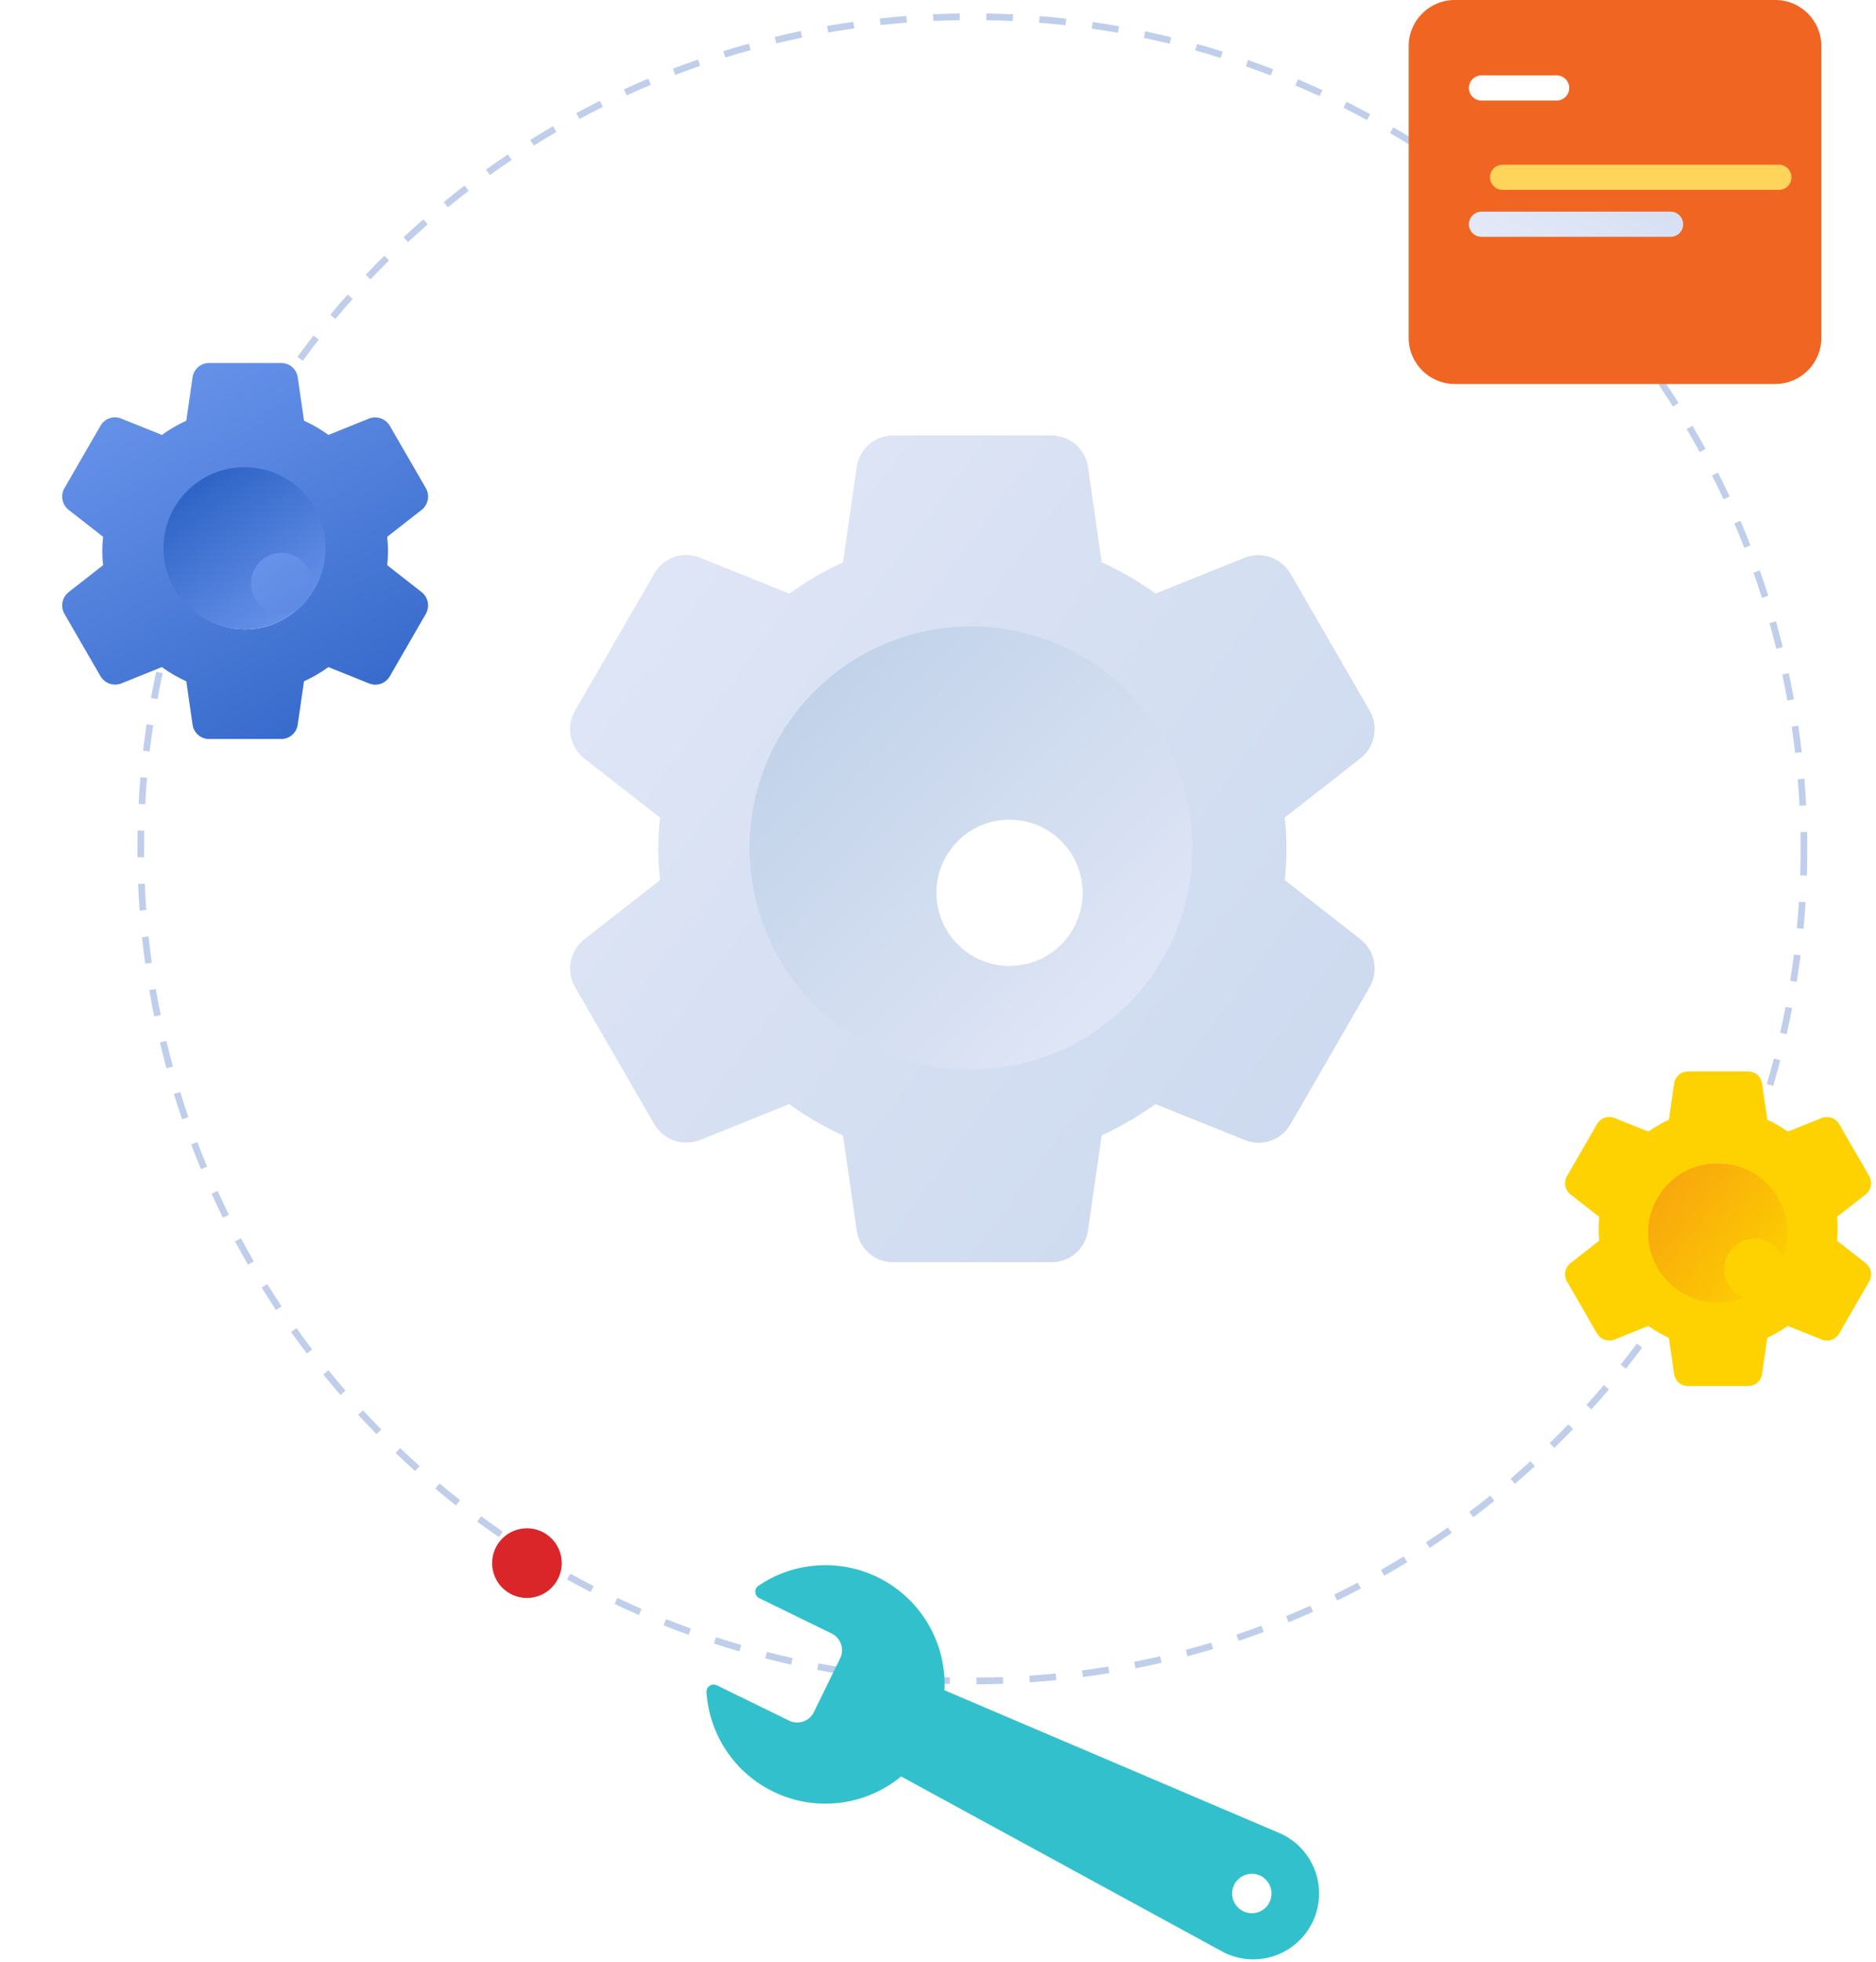
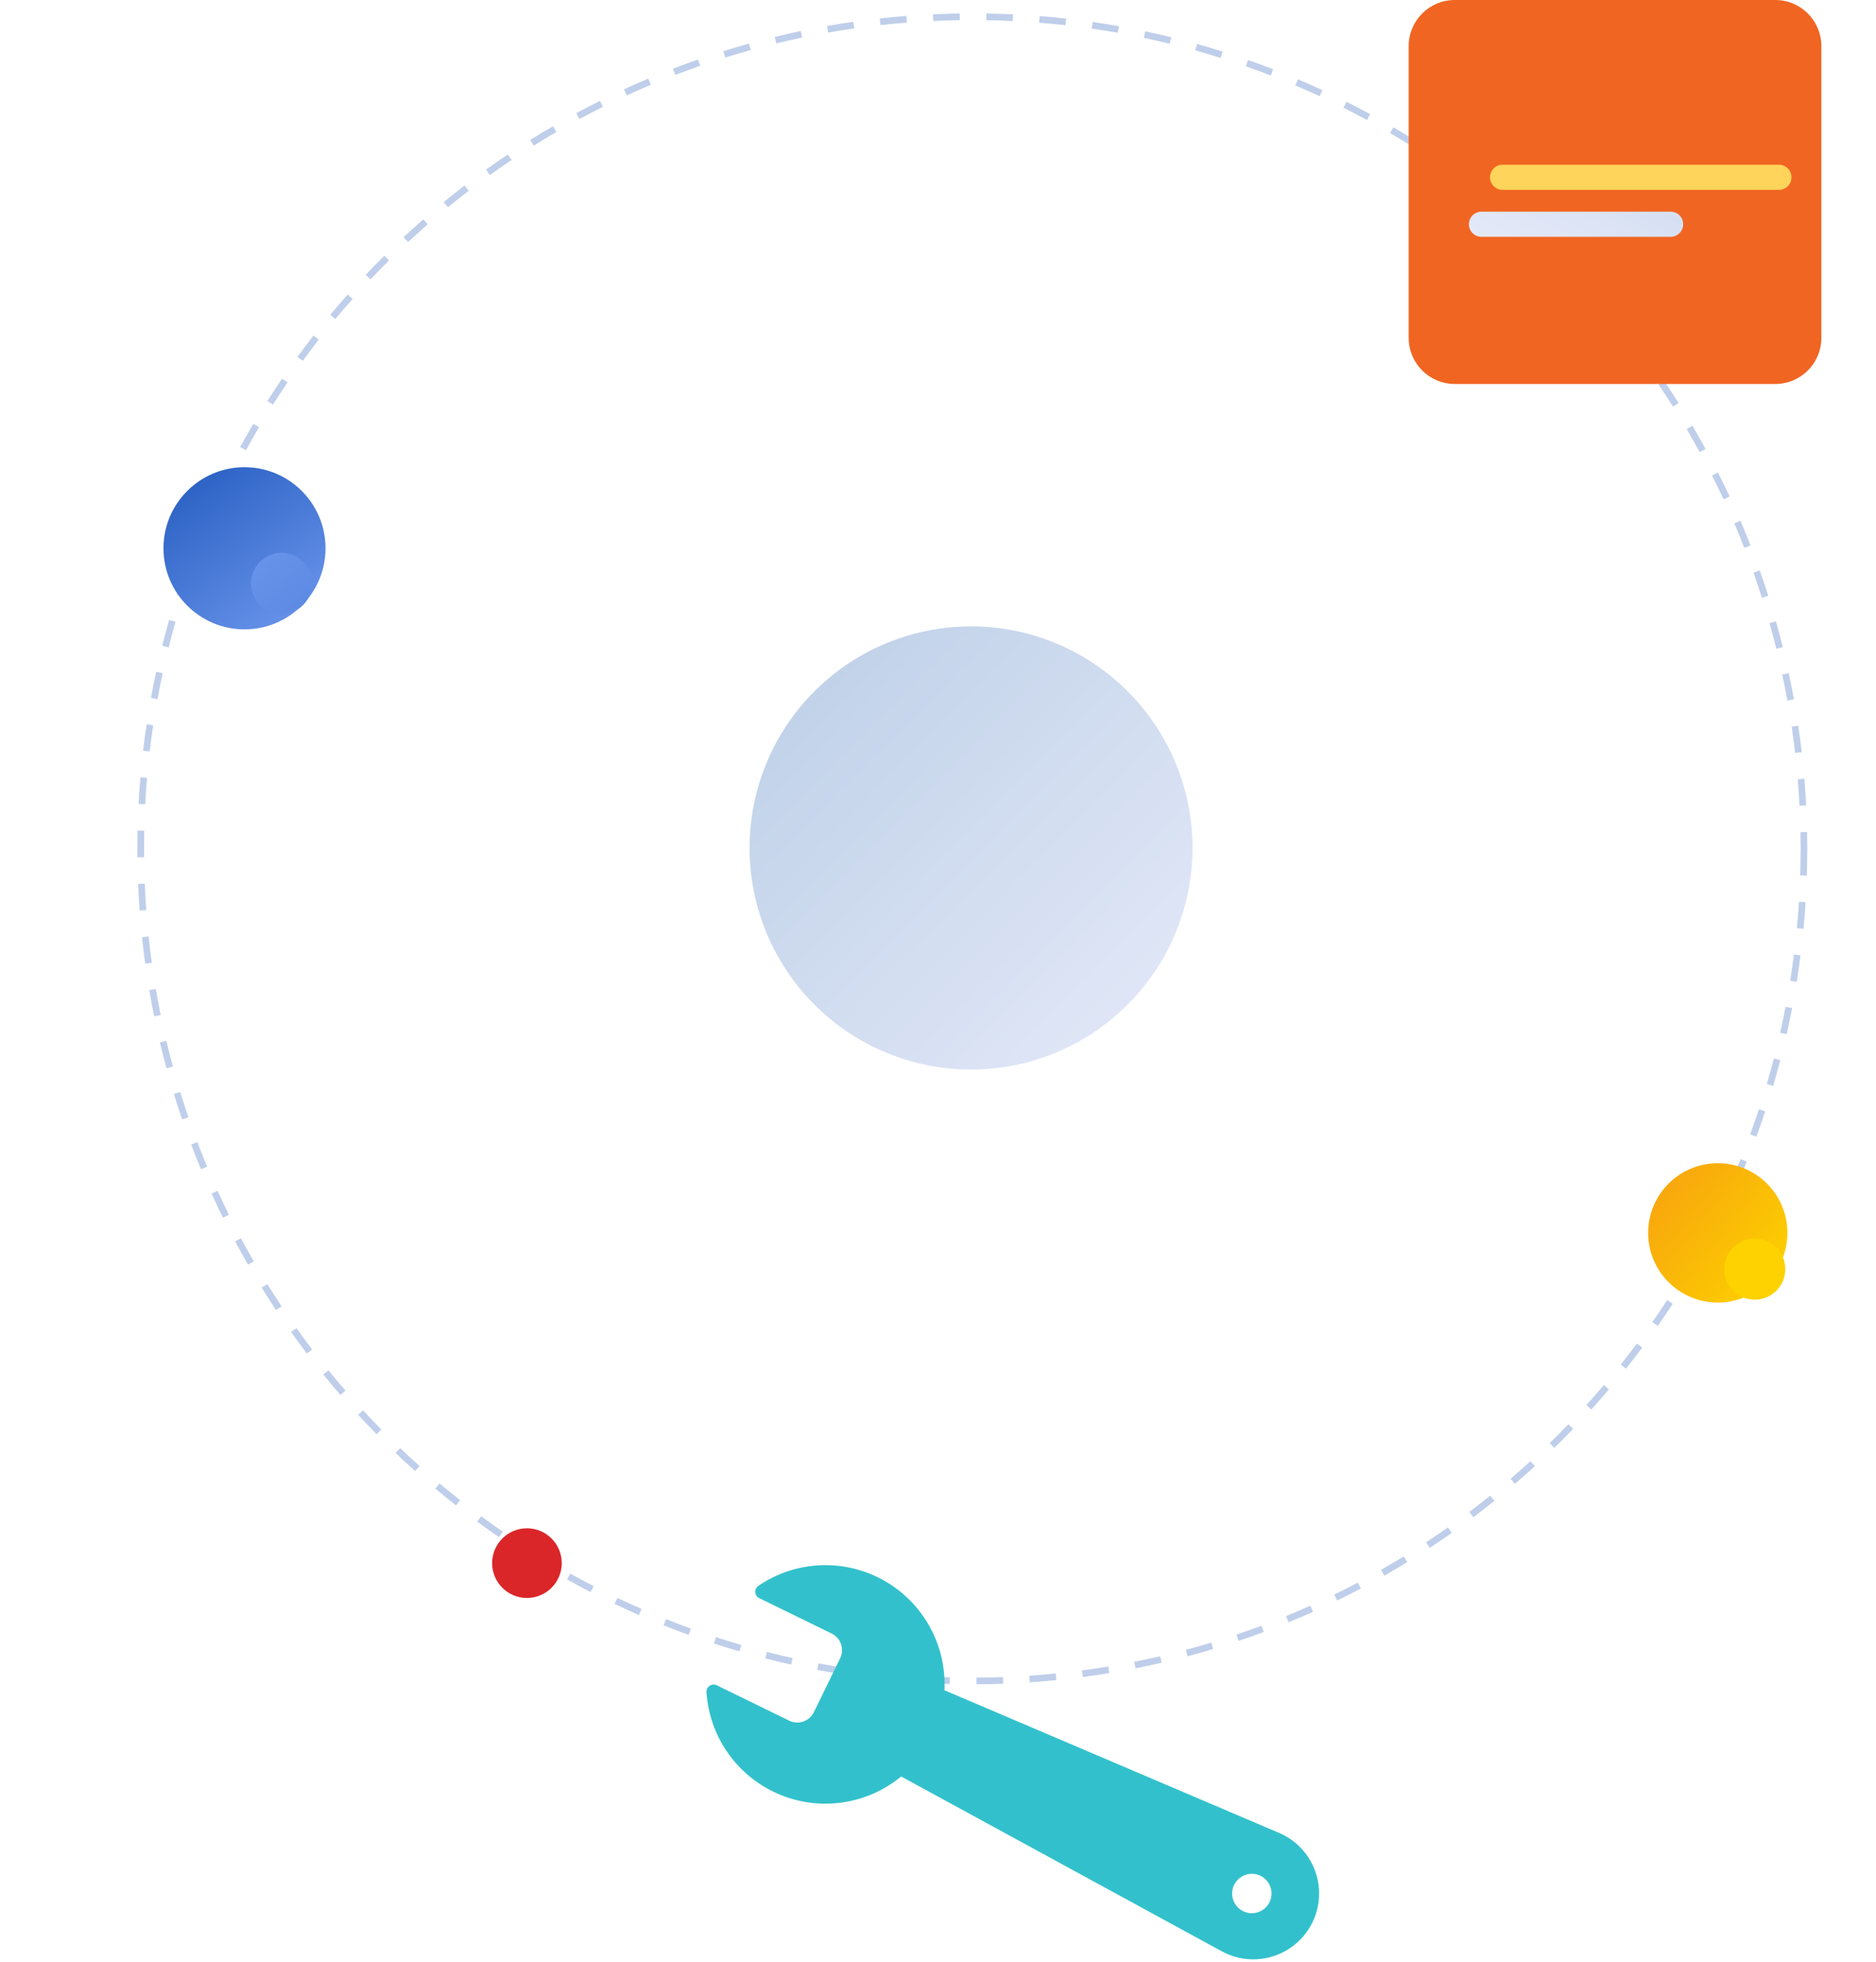
<svg xmlns="http://www.w3.org/2000/svg" width="355" height="371" viewBox="0 0 355 371" fill="none">
  <path opacity="0.5" d="M184.785 318.526L184.779 317.268C186.446 317.26 188.13 317.225 189.785 317.168L189.83 318.424C188.163 318.482 186.465 318.517 184.785 318.526ZM179.735 318.471C178.056 318.427 176.359 318.355 174.692 318.258L174.764 317.003C176.418 317.103 178.102 317.17 179.764 317.214L179.735 318.471ZM194.873 318.159L194.788 316.904C196.439 316.792 198.118 316.651 199.778 316.485L199.904 317.736C198.23 317.904 196.537 318.045 194.873 318.159ZM169.658 317.886C167.99 317.736 166.3 317.557 164.638 317.354L164.79 316.106C166.439 316.306 168.115 316.485 169.771 316.633L169.658 317.886ZM204.918 317.154L204.754 315.908C206.393 315.691 208.06 315.443 209.707 315.172L209.913 316.412C208.251 316.685 206.571 316.936 204.918 317.154ZM159.636 316.662C157.981 316.406 156.307 316.12 154.66 315.809L154.892 314.574C156.526 314.88 158.187 315.164 159.829 315.418L159.636 316.662ZM214.881 315.51L214.636 314.276C216.26 313.955 217.907 313.601 219.536 313.224L219.82 314.449C218.177 314.829 216.517 315.185 214.881 315.509V315.51ZM149.713 314.799C148.084 314.439 146.432 314.045 144.801 313.629L145.112 312.41C146.729 312.822 148.369 313.21 149.985 313.57L149.713 314.799ZM224.713 313.23L224.389 312.015C226.006 311.584 227.628 311.125 229.209 310.649L229.571 311.849C227.981 312.332 226.346 312.796 224.716 313.229L224.713 313.23ZM139.926 312.301C138.31 311.832 136.686 311.334 135.099 310.818L135.488 309.618C137.062 310.13 138.673 310.625 140.275 311.089L139.926 312.301ZM234.382 310.322L233.982 309.129C235.558 308.6 237.147 308.037 238.703 307.457L239.143 308.636C237.576 309.217 235.974 309.787 234.385 310.317L234.382 310.322ZM130.308 309.175C128.726 308.603 127.134 307.999 125.574 307.375L126.039 306.208C127.586 306.823 129.165 307.424 130.739 307.99L130.308 309.175ZM243.844 306.797L243.368 305.633C244.9 305.005 246.444 304.344 247.958 303.667L248.472 304.815C246.949 305.496 245.392 306.163 243.847 306.796L243.844 306.797ZM120.902 305.429C119.366 304.759 117.817 304.053 116.297 303.329L116.836 302.193C118.345 302.909 119.882 303.609 121.405 304.273L120.902 305.429ZM253.035 302.683L252.485 301.553C253.972 300.829 255.472 300.07 256.942 299.296L257.528 300.408C256.048 301.189 254.537 301.953 253.037 302.683H253.035ZM111.761 301.083C110.273 300.317 108.772 299.514 107.302 298.696L107.914 297.596C109.372 298.407 110.861 299.205 112.338 299.965L111.761 301.083ZM261.948 297.983L261.327 296.889C262.779 296.063 264.227 295.21 265.633 294.349L266.289 295.422C264.875 296.293 263.415 297.155 261.951 297.988L261.948 297.983ZM102.922 296.166C101.48 295.303 100.035 294.405 98.622 293.5L99.302 292.442C100.702 293.342 102.133 294.23 103.563 295.087L102.922 296.166ZM270.547 292.725L269.857 291.674C271.246 290.762 272.639 289.816 273.995 288.863L274.718 289.892C273.355 290.858 271.951 291.81 270.55 292.729L270.547 292.725ZM94.42 290.698C93.044 289.749 91.66 288.763 90.305 287.764L91.051 286.752C92.395 287.743 93.768 288.721 95.133 289.663L94.42 290.698ZM278.798 286.927L278.043 285.921C279.373 284.921 280.703 283.889 281.996 282.852L282.783 283.834C281.484 284.883 280.143 285.924 278.802 286.932L278.798 286.927ZM86.287 284.7C84.972 283.663 83.654 282.59 82.37 281.511L83.18 280.548C84.454 281.619 85.761 282.684 87.066 283.712L86.287 284.7ZM286.668 280.614L285.85 279.658C287.116 278.575 288.378 277.458 289.602 276.342L290.45 277.271C289.22 278.402 287.947 279.527 286.672 280.617L286.668 280.614ZM78.555 278.199C77.308 277.081 76.061 275.927 74.855 274.769L75.723 273.86C76.923 275.009 78.162 276.154 79.4 277.26L78.555 278.199ZM294.124 273.81L293.248 272.91C294.442 271.748 295.631 270.555 296.782 269.362L297.687 270.235C296.531 271.441 295.332 272.644 294.128 273.817L294.124 273.81ZM71.255 271.223C70.088 270.035 68.918 268.804 67.777 267.567L68.701 266.714C69.833 267.943 70.995 269.163 72.153 270.343L71.255 271.223ZM301.137 266.55L300.204 265.706C301.323 264.47 302.435 263.206 303.504 261.939L304.464 262.753C303.388 264.027 302.268 265.305 301.137 266.55ZM64.417 263.805C63.323 262.539 62.233 261.236 61.178 259.936L62.156 259.144C63.202 260.435 64.282 261.727 65.369 262.983L64.417 263.805ZM307.676 258.851L306.693 258.068C307.728 256.768 308.757 255.431 309.751 254.098L310.759 254.849C309.76 256.193 308.722 257.54 307.678 258.851H307.676ZM58.065 255.967C57.055 254.635 56.05 253.267 55.08 251.902L56.106 251.174C57.067 252.528 58.064 253.885 59.068 255.207L58.065 255.967ZM313.715 250.749L312.683 250.03C313.639 248.657 314.583 247.258 315.483 245.871L316.537 246.556C315.631 247.954 314.68 249.366 313.717 250.749H313.715ZM52.226 247.743C51.305 246.356 50.391 244.928 49.507 243.497L50.577 242.837C51.454 244.255 52.361 245.671 53.277 247.048L52.226 247.743ZM319.226 242.274L318.15 241.622C319.013 240.198 319.864 238.741 320.68 237.291L321.78 237.908C320.955 239.37 320.098 240.839 319.228 242.275L319.226 242.274ZM46.926 239.174C46.093 237.726 45.272 236.243 44.484 234.767L45.594 234.175C46.375 235.64 47.194 237.111 48.016 238.548L46.926 239.174ZM324.187 233.465L323.072 232.884C323.846 231.399 324.602 229.89 325.32 228.397L326.453 228.942C325.73 230.442 324.968 231.964 324.189 233.461L324.187 233.465ZM42.187 230.285C41.444 228.775 40.719 227.243 40.034 225.733L41.18 225.214C41.859 226.714 42.58 228.232 43.316 229.729L42.187 230.285ZM328.575 224.347L327.424 223.838C328.096 222.318 328.755 220.762 329.381 219.213L330.546 219.685C329.914 221.242 329.251 222.81 328.574 224.342L328.575 224.347ZM38.029 221.115C37.388 219.572 36.763 217.998 36.173 216.438L37.35 215.993C37.935 217.54 38.55 219.102 39.192 220.632L38.029 221.115ZM332.367 214.961L331.187 214.527C331.761 212.961 332.318 211.365 332.841 209.783L334.034 210.177C333.507 211.769 332.946 213.377 332.366 214.956L332.367 214.961ZM34.461 211.686C33.918 210.098 33.395 208.486 32.905 206.886L34.105 206.517C34.591 208.103 35.105 209.707 35.649 211.282L34.461 211.686ZM335.543 205.359L334.337 205.003C334.806 203.416 335.257 201.792 335.678 200.177L336.895 200.494C336.47 202.117 336.015 203.754 335.542 205.355L335.543 205.359ZM31.504 202.031C31.065 200.415 30.647 198.769 30.26 197.138L31.483 196.848C31.867 198.465 32.283 200.098 32.717 201.702L31.504 202.031ZM338.09 195.586L336.863 195.309C337.23 193.694 337.576 192.044 337.891 190.409L339.126 190.647C338.807 192.291 338.458 193.954 338.089 195.582L338.09 195.586ZM29.174 192.206C28.839 190.558 28.527 188.888 28.247 187.243L29.486 187.032C29.765 188.664 30.074 190.32 30.406 191.956L29.174 192.206ZM340.002 185.672L338.761 185.472C339.023 183.829 339.261 182.161 339.472 180.514L340.719 180.672C340.507 182.332 340.266 184.017 340.002 185.669V185.672ZM27.479 182.253C27.25 180.586 27.045 178.9 26.872 177.241L28.122 177.11C28.295 178.756 28.497 180.428 28.722 182.081L27.479 182.253ZM341.279 175.653L340.027 175.534C340.184 173.884 340.317 172.205 340.421 170.541L341.677 170.62C341.568 172.298 341.437 173.992 341.276 175.654L341.279 175.653ZM26.426 172.209C26.304 170.538 26.207 168.842 26.138 167.169L27.394 167.117C27.463 168.776 27.559 170.459 27.679 172.117L26.426 172.209ZM341.915 165.578L340.657 165.538C340.709 163.877 340.736 162.192 340.736 160.53C340.736 159.476 340.726 158.425 340.705 157.377L341.963 157.352C341.984 158.409 341.994 159.468 341.994 160.529C341.99 162.206 341.964 163.904 341.912 165.578H341.915ZM26.009 162.126C26.003 161.595 26.001 161.063 26 160.526C26 159.371 26.012 158.22 26.037 157.072L27.295 157.099C27.27 158.238 27.258 159.38 27.258 160.525C27.258 161.052 27.261 161.58 27.267 162.108L26.009 162.126ZM340.526 152.371C340.442 150.712 340.326 149.03 340.192 147.371L341.445 147.271C341.584 148.942 341.697 150.636 341.783 152.309L340.526 152.371ZM27.481 152.099L26.225 152.033C26.314 150.359 26.431 148.665 26.573 146.996L27.826 147.103C27.681 148.758 27.565 150.439 27.478 152.099H27.481ZM339.698 142.39C339.508 140.739 339.289 139.068 339.045 137.424L340.289 137.24C340.534 138.897 340.756 140.582 340.947 142.246L339.698 142.39ZM28.328 142.119L27.078 141.973C27.273 140.316 27.496 138.632 27.745 136.973L28.989 137.158C28.737 138.804 28.517 140.475 28.325 142.117L28.328 142.119ZM338.234 132.482C337.94 130.855 337.615 129.201 337.265 127.568L338.494 127.305C338.847 128.952 339.176 130.618 339.472 132.258L338.234 132.482ZM29.806 132.217L28.569 131.991C28.869 130.337 29.202 128.67 29.555 127.039L30.784 127.304C30.437 128.917 30.106 130.572 29.806 132.217ZM336.137 122.687C335.737 121.081 335.308 119.452 334.854 117.845L336.064 117.504C336.521 119.124 336.956 120.765 337.357 122.385L336.137 122.687ZM31.922 122.422L30.703 122.122C31.11 120.492 31.548 118.85 32.003 117.244L33.213 117.587C32.758 119.177 32.323 120.804 31.919 122.422H31.922ZM333.415 113.048C332.909 111.456 332.373 109.858 331.822 108.299L333.008 107.88C333.563 109.451 334.108 111.062 334.613 112.666L333.415 113.048ZM34.661 112.788L33.461 112.405C33.97 110.813 34.514 109.197 35.08 107.605L36.265 108.026C35.703 109.607 35.163 111.209 34.658 112.789L34.661 112.788ZM330.078 103.603C329.478 102.057 328.84 100.503 328.19 98.981L329.347 98.487C330.002 100.021 330.647 101.587 331.247 103.146L330.078 103.603ZM38.026 103.321L36.856 102.861C37.467 101.304 38.114 99.728 38.78 98.179L39.935 98.679C39.272 100.217 38.629 101.776 38.023 103.317L38.026 103.321ZM326.154 94.421C325.454 92.909 324.715 91.397 323.972 89.926L325.094 89.359C325.844 90.841 326.584 92.365 327.294 93.89L326.154 94.421ZM41.992 94.095L40.853 93.562C41.564 92.045 42.311 90.516 43.074 89.016L44.195 89.586C43.437 91.074 42.694 92.591 41.989 94.096L41.992 94.095ZM321.646 85.503C320.846 84.045 320.021 82.582 319.18 81.154L320.263 80.517C321.11 81.956 321.947 83.432 322.749 84.9L321.646 85.503ZM46.541 85.149L45.441 84.544C46.251 83.07 47.094 81.592 47.947 80.152L49.029 80.793C48.178 82.222 47.337 83.688 46.537 85.15L46.541 85.149ZM316.576 76.885C315.692 75.485 314.771 74.079 313.836 72.7L314.877 71.994C315.819 73.384 316.749 74.803 317.639 76.213L316.576 76.885ZM51.651 76.518L50.59 75.843C51.49 74.425 52.427 73.005 53.371 71.622L54.41 72.331C53.471 73.703 52.543 75.112 51.648 76.517L51.651 76.518ZM310.964 68.605C309.989 67.26 308.979 65.914 307.964 64.605L308.958 63.835C309.983 65.158 311.001 66.515 311.984 67.871L310.964 68.605ZM57.301 68.234L56.285 67.492C57.268 66.146 58.291 64.792 59.328 63.458L60.32 64.232C59.288 65.552 58.272 66.898 57.297 68.235L57.301 68.234ZM304.834 60.694C303.766 59.404 302.672 58.123 301.582 56.887L302.525 56.056C303.625 57.301 304.725 58.592 305.803 59.892L304.834 60.694ZM63.464 60.329L62.498 59.529C63.57 58.241 64.677 56.952 65.79 55.699L66.731 56.534C65.623 57.772 64.524 59.051 63.46 60.329H63.464ZM298.21 53.186C297.068 51.972 295.895 50.763 294.722 49.592L295.61 48.702C296.793 49.882 297.975 51.102 299.126 52.325L298.21 53.186ZM70.116 52.835L69.202 51.97C70.348 50.76 71.534 49.544 72.73 48.358L73.615 49.251C72.425 50.429 71.248 51.635 70.113 52.835H70.116ZM291.116 46.109C289.906 44.976 288.658 43.843 287.406 42.743L288.236 41.799C289.498 42.908 290.757 44.049 291.976 45.192L291.116 46.109ZM77.221 45.781L76.364 44.86C77.593 43.716 78.855 42.579 80.113 41.481L80.939 42.428C79.693 43.517 78.442 44.647 77.222 45.782L77.221 45.781ZM283.589 39.495C282.309 38.441 280.989 37.389 279.67 36.37L280.439 35.37C281.769 36.397 283.098 37.457 284.388 38.52L283.589 39.495ZM84.762 39.195L83.962 38.222C85.262 37.158 86.592 36.103 87.916 35.088L88.681 36.088C87.372 37.094 86.053 38.141 84.763 39.196L84.762 39.195ZM275.653 33.373C274.313 32.404 272.93 31.438 271.542 30.502L272.242 29.46C273.642 30.403 275.035 31.377 276.387 32.353L275.653 33.373ZM92.703 33.105L91.97 32.083C93.337 31.101 94.731 30.134 96.113 29.208L96.813 30.253C95.444 31.173 94.061 32.132 92.705 33.106L92.703 33.105ZM267.341 27.765C265.924 26.874 264.48 25.998 263.052 25.165L263.687 24.079C265.126 24.922 266.581 25.804 268.009 26.702L267.341 27.765ZM101.011 27.534L100.344 26.468C101.76 25.583 103.212 24.706 104.659 23.868L105.292 24.955C103.858 25.787 102.418 26.655 101.013 27.534H101.011ZM258.682 22.697C257.21 21.897 255.713 21.116 254.234 20.374L254.799 19.25C256.29 19.999 257.799 20.787 259.282 21.592L258.682 22.697ZM109.652 22.507L109.052 21.401C110.524 20.606 112.028 19.826 113.523 19.079L114.085 20.204C112.607 20.945 111.115 21.717 109.654 22.508L109.652 22.507ZM249.713 18.193C248.201 17.493 246.657 16.809 245.124 16.159L245.615 15.001C247.16 15.657 248.715 16.346 250.242 17.052L249.713 18.193ZM118.594 18.044L118.068 16.901C119.577 16.207 121.126 15.525 122.674 14.871L123.163 16.03C121.628 16.68 120.091 17.357 118.595 18.045L118.594 18.044ZM240.468 14.274C238.909 13.674 237.323 13.088 235.754 12.54L236.169 11.352C237.751 11.905 239.35 12.493 240.921 13.101L240.468 14.274ZM127.794 14.167L127.343 12.992C128.903 12.392 130.498 11.809 132.085 11.258L132.497 12.445C130.925 12.994 129.343 13.573 127.796 14.168L127.794 14.167ZM230.985 10.957C229.392 10.457 227.776 9.979 226.185 9.534L226.523 8.324C228.13 8.772 229.759 9.254 231.364 9.758L230.985 10.957ZM137.255 10.877L136.88 9.677C138.474 9.177 140.104 8.698 141.724 8.25L142.059 9.462C140.455 9.908 138.837 10.384 137.257 10.878L137.255 10.877ZM221.336 8.267C219.712 7.867 218.069 7.497 216.451 7.156L216.71 5.925C218.341 6.268 219.998 6.646 221.633 7.044L221.336 8.267ZM146.908 8.203L146.608 6.981C148.236 6.581 149.893 6.212 151.533 5.87L151.79 7.101C150.169 7.441 148.526 7.817 146.909 8.204L146.908 8.203ZM211.535 6.203C209.89 5.912 208.227 5.644 206.59 5.408L206.77 4.163C208.42 4.401 210.097 4.67 211.755 4.963L211.535 6.203ZM156.713 6.156L156.495 4.917C158.146 4.627 159.824 4.36 161.481 4.124L161.658 5.369C160.016 5.605 158.352 5.869 156.714 6.157L156.713 6.156ZM201.623 4.771C199.965 4.586 198.288 4.425 196.637 4.293L196.737 3.039C198.401 3.172 200.091 3.334 201.763 3.521L201.623 4.771ZM166.629 4.741L166.491 3.491C168.156 3.307 169.848 3.148 171.517 3.018L171.617 4.272C169.96 4.403 168.282 4.56 166.629 4.743V4.741ZM191.639 3.974C189.984 3.894 188.3 3.839 186.633 3.812L186.654 2.554C188.334 2.582 190.032 2.636 191.7 2.717L191.639 3.974ZM176.615 3.961L176.557 2.705C178.237 2.627 179.935 2.575 181.603 2.551L181.621 3.809C179.968 3.833 178.283 3.885 176.616 3.962L176.615 3.961Z" fill="#809FD7" />
  <path d="M99.714 302.202C103.352 302.202 106.302 299.252 106.302 295.614C106.302 291.976 103.352 289.026 99.714 289.026C96.076 289.026 93.126 291.976 93.126 295.614C93.126 299.252 96.076 302.202 99.714 302.202Z" fill="#DA2629" />
  <g filter="url(#filter0_d)">
-     <path d="M73.807 105.999L67.271 100.888C67.474 99.104 67.474 97.303 67.271 95.519L73.814 90.405C74.407 89.927 74.811 89.253 74.953 88.504C75.094 87.756 74.965 86.981 74.587 86.319L67.787 74.565C67.408 73.899 66.803 73.39 66.083 73.13C65.362 72.871 64.572 72.877 63.855 73.148L56.155 76.248C54.707 75.198 53.157 74.298 51.527 73.561L50.345 65.377C50.242 64.618 49.865 63.922 49.286 63.42C48.707 62.919 47.964 62.645 47.198 62.651H33.568C32.808 62.646 32.072 62.917 31.497 63.414C30.921 63.91 30.546 64.599 30.439 65.351L29.254 73.558C27.629 74.302 26.081 75.203 24.632 76.249L16.907 73.143C16.199 72.865 15.413 72.852 14.697 73.107C13.979 73.363 13.379 73.869 13.007 74.533L6.201 86.309C5.814 86.971 5.68 87.75 5.822 88.503C5.964 89.257 6.373 89.933 6.974 90.409L13.51 95.52C13.305 97.304 13.305 99.105 13.51 100.889L6.968 106.001C6.373 106.478 5.968 107.152 5.826 107.901C5.683 108.65 5.813 109.425 6.192 110.087L12.992 121.844C13.37 122.51 13.975 123.019 14.696 123.279C15.417 123.538 16.206 123.532 16.923 123.26L24.623 120.16C26.072 121.211 27.623 122.113 29.254 122.851L30.439 131.028C30.54 131.785 30.913 132.48 31.489 132.983C32.065 133.485 32.804 133.76 33.568 133.757H47.198C47.959 133.763 48.697 133.493 49.274 132.997C49.851 132.5 50.229 131.811 50.336 131.057L51.521 122.849C53.146 122.105 54.694 121.204 56.143 120.158L63.876 123.266C64.584 123.544 65.369 123.557 66.086 123.302C66.803 123.046 67.403 122.54 67.776 121.877L74.603 110.054C74.971 109.393 75.093 108.623 74.947 107.881C74.802 107.139 74.397 106.472 73.807 105.999ZM40.379 113.021C37.449 113.021 34.584 112.152 32.148 110.524C29.712 108.896 27.813 106.583 26.692 103.875C25.57 101.168 25.277 98.19 25.849 95.316C26.42 92.442 27.831 89.802 29.903 87.73C31.975 85.658 34.615 84.247 37.489 83.676C40.362 83.104 43.341 83.397 46.048 84.519C48.755 85.64 51.069 87.539 52.697 89.975C54.325 92.412 55.194 95.276 55.194 98.206C55.194 100.152 54.811 102.078 54.066 103.876C53.322 105.673 52.231 107.307 50.855 108.682C49.479 110.058 47.846 111.15 46.049 111.894C44.251 112.639 42.325 113.022 40.379 113.022V113.021Z" fill="url(#paint0_linear)" />
    <path d="M40.267 113.022C48.734 113.022 55.599 106.158 55.599 97.69C55.599 89.222 48.734 82.358 40.267 82.358C31.799 82.358 24.935 89.222 24.935 97.69C24.935 106.158 31.799 113.022 40.267 113.022Z" fill="url(#paint1_linear)" />
    <g filter="url(#filter1_d)">
      <path d="M40.285 103.101C43.477 103.101 46.064 100.514 46.064 97.322C46.064 94.13 43.477 91.543 40.285 91.543C37.093 91.543 34.506 94.13 34.506 97.322C34.506 100.514 37.093 103.101 40.285 103.101Z" fill="url(#paint2_linear)" />
    </g>
  </g>
-   <path d="M353.079 238.899L347.611 234.623C347.78 233.131 347.78 231.624 347.611 230.132L353.083 225.854C353.58 225.454 353.918 224.89 354.036 224.264C354.155 223.638 354.046 222.99 353.73 222.436L348.041 212.603C347.724 212.046 347.219 211.62 346.616 211.403C346.013 211.186 345.352 211.191 344.753 211.418L338.308 214.011C337.096 213.132 335.799 212.379 334.435 211.763L333.446 204.917C333.36 204.282 333.045 203.7 332.561 203.28C332.076 202.86 331.455 202.632 330.814 202.637H319.414C318.778 202.633 318.163 202.86 317.681 203.275C317.2 203.691 316.885 204.267 316.797 204.897L315.804 211.763C314.445 212.385 313.15 213.138 311.938 214.013L305.476 211.413C304.884 211.179 304.226 211.168 303.626 211.382C303.025 211.596 302.523 212.02 302.212 212.576L296.518 222.426C296.193 222.98 296.081 223.633 296.199 224.263C296.318 224.894 296.661 225.461 297.164 225.859L302.632 230.135C302.461 231.627 302.461 233.134 302.632 234.626L297.16 238.902C296.662 239.301 296.323 239.865 296.204 240.491C296.085 241.118 296.193 241.766 296.509 242.32L302.195 252.156C302.512 252.714 303.018 253.139 303.621 253.357C304.224 253.574 304.885 253.568 305.485 253.341L311.929 250.748C313.141 251.627 314.439 252.381 315.803 252.998L316.796 259.839C316.88 260.473 317.192 261.054 317.673 261.474C318.155 261.894 318.773 262.125 319.413 262.122H330.812C331.449 262.127 332.067 261.901 332.549 261.485C333.032 261.07 333.348 260.493 333.437 259.862L334.428 252.996C335.787 252.373 337.082 251.62 338.295 250.745L344.765 253.345C345.357 253.578 346.015 253.589 346.615 253.376C347.215 253.162 347.718 252.738 348.029 252.182L353.74 242.292C354.05 241.74 354.153 241.095 354.031 240.474C353.91 239.853 353.573 239.295 353.079 238.899ZM325.113 244.774C322.662 244.774 320.266 244.047 318.228 242.685C316.19 241.323 314.601 239.388 313.663 237.123C312.725 234.858 312.479 232.366 312.958 229.962C313.436 227.558 314.616 225.349 316.35 223.616C318.083 221.883 320.291 220.702 322.695 220.224C325.1 219.746 327.592 219.991 329.856 220.929C332.121 221.867 334.057 223.456 335.419 225.494C336.781 227.532 337.507 229.929 337.507 232.38C337.507 235.667 336.201 238.819 333.877 241.143C331.552 243.466 328.4 244.772 325.113 244.772V244.774Z" fill="#FDD200" />
  <path d="M325.061 246.339C332.338 246.339 338.238 240.439 338.238 233.162C338.238 225.885 332.338 219.985 325.061 219.985C317.783 219.985 311.884 225.885 311.884 233.162C311.884 240.439 317.783 246.339 325.061 246.339Z" fill="url(#paint3_linear)" />
  <g filter="url(#filter2_d)">
    <path d="M325.055 238.791C328.247 238.791 330.834 236.204 330.834 233.012C330.834 229.82 328.247 227.233 325.055 227.233C321.863 227.233 319.276 229.82 319.276 233.012C319.276 236.204 321.863 238.791 325.055 238.791Z" fill="#FDD200" />
  </g>
-   <path d="M257.479 177.662L243.108 166.425C243.553 162.504 243.553 158.546 243.108 154.625L257.492 143.381C258.797 142.33 259.685 140.849 259.996 139.203C260.308 137.556 260.022 135.853 259.192 134.398L244.242 108.555C243.408 107.091 242.079 105.973 240.494 105.402C238.909 104.831 237.172 104.845 235.597 105.442L218.66 112.256C215.477 109.947 212.068 107.968 208.485 106.348L205.885 88.355C205.658 86.685 204.831 85.156 203.557 84.052C202.284 82.949 200.652 82.348 198.967 82.362H169.006C167.334 82.352 165.715 82.948 164.45 84.041C163.185 85.133 162.359 86.648 162.126 88.303L159.521 106.348C155.948 107.983 152.544 109.965 149.358 112.263L132.375 105.436C130.817 104.822 129.09 104.793 127.512 105.355C125.935 105.916 124.615 107.031 123.796 108.491L108.832 134.379C107.98 135.835 107.684 137.55 107.996 139.208C108.308 140.865 109.209 142.354 110.532 143.401L124.902 154.638C124.452 158.559 124.452 162.517 124.902 166.438L110.518 177.675C109.211 178.725 108.321 180.206 108.008 181.852C107.695 183.499 107.98 185.203 108.811 186.659L123.755 212.508C124.587 213.973 125.916 215.092 127.501 215.664C129.087 216.235 130.824 216.22 132.4 215.622L149.337 208.808C152.522 211.118 155.934 213.1 159.519 214.723L162.125 232.702C162.346 234.367 163.167 235.895 164.433 236.999C165.699 238.104 167.324 238.709 169.004 238.702H198.97C200.644 238.716 202.267 238.121 203.536 237.028C204.806 235.936 205.635 234.419 205.87 232.761L208.476 214.716C212.048 213.08 215.452 211.099 218.639 208.801L235.639 215.635C237.196 216.248 238.923 216.276 240.5 215.714C242.077 215.153 243.398 214.039 244.218 212.58L259.227 186.588C260.04 185.134 260.311 183.439 259.991 181.804C259.671 180.169 258.78 178.701 257.479 177.662ZM183.979 193.101C177.536 193.101 171.239 191.191 165.883 187.612C160.526 184.033 156.351 178.946 153.886 172.994C151.421 167.042 150.776 160.493 152.032 154.175C153.289 147.856 156.391 142.052 160.947 137.497C165.502 132.942 171.306 129.84 177.624 128.583C183.942 127.326 190.492 127.971 196.443 130.436C202.395 132.902 207.482 137.077 211.061 142.433C214.64 147.789 216.551 154.087 216.551 160.529C216.551 164.806 215.709 169.042 214.072 172.994C212.436 176.945 210.037 180.536 207.013 183.561C203.989 186.586 200.398 188.985 196.447 190.623C192.495 192.26 188.26 193.103 183.983 193.103L183.979 193.101Z" fill="url(#paint4_linear)" />
  <path d="M225.656 160.364C225.656 168.653 223.198 176.756 218.593 183.647C213.989 190.539 207.443 195.911 199.785 199.083C192.128 202.255 183.701 203.085 175.572 201.468C167.442 199.851 159.975 195.859 154.114 189.998C148.253 184.137 144.262 176.669 142.645 168.539C141.028 160.41 141.858 151.983 145.031 144.326C148.203 136.668 153.575 130.123 160.467 125.518C167.359 120.914 175.462 118.456 183.751 118.457C189.254 118.457 194.704 119.541 199.788 121.647C204.873 123.753 209.493 126.84 213.384 130.731C217.276 134.622 220.363 139.242 222.469 144.327C224.575 149.411 225.659 154.861 225.659 160.364H225.656Z" fill="url(#paint5_linear)" />
  <g filter="url(#filter3_d)">
-     <path d="M184.032 175.674C191.671 175.674 197.865 169.481 197.865 161.841C197.865 154.201 191.671 148.008 184.032 148.008C176.392 148.008 170.199 154.201 170.199 161.841C170.199 169.481 176.392 175.674 184.032 175.674Z" fill="white" />
-   </g>
+     </g>
  <path d="M335.945 0H275.283C270.471 0 266.57 3.901 266.57 8.713V63.901C266.57 68.713 270.471 72.614 275.283 72.614H335.945C340.757 72.614 344.658 68.713 344.658 63.901V8.713C344.658 3.901 340.757 0 335.945 0Z" fill="#F16522" />
-   <path d="M294.567 14.259H280.34C279.027 14.259 277.962 15.324 277.962 16.637C277.962 17.95 279.027 19.015 280.34 19.015H294.567C295.88 19.015 296.945 17.95 296.945 16.637C296.945 15.324 295.88 14.259 294.567 14.259Z" fill="white" />
  <g filter="url(#filter4_d)">
    <path d="M332.631 27.153H280.334C279.021 27.153 277.956 28.218 277.956 29.531C277.956 30.844 279.021 31.909 280.334 31.909H332.631C333.944 31.909 335.009 30.844 335.009 29.531C335.009 28.218 333.944 27.153 332.631 27.153Z" fill="#FFD45A" />
  </g>
  <path d="M316.133 40.029H280.34C279.027 40.029 277.962 41.094 277.962 42.407C277.962 43.72 279.027 44.785 280.34 44.785H316.133C317.446 44.785 318.511 43.72 318.511 42.407C318.511 41.094 317.446 40.029 316.133 40.029Z" fill="url(#paint6_linear)" />
  <path d="M143.682 302.239L157.375 308.926C157.788 309.128 158.158 309.409 158.463 309.753C158.768 310.098 159.002 310.5 159.151 310.935C159.301 311.37 159.363 311.83 159.335 312.289C159.306 312.749 159.187 313.198 158.985 313.611L154.014 323.79C153.812 324.204 153.531 324.574 153.187 324.879C152.842 325.183 152.441 325.417 152.005 325.567C151.57 325.717 151.11 325.779 150.651 325.75C150.191 325.722 149.742 325.603 149.329 325.401L135.636 318.714C135.422 318.61 135.184 318.564 134.947 318.581C134.71 318.597 134.481 318.676 134.284 318.809C134.087 318.942 133.928 319.125 133.824 319.339C133.72 319.553 133.674 319.791 133.691 320.028C133.962 324.168 135.37 328.154 137.761 331.545C140.151 334.937 143.431 337.603 147.24 339.25C151.048 340.898 155.237 341.462 159.346 340.882C163.454 340.301 167.323 338.599 170.526 335.961L231.206 369.024C232.683 369.829 234.308 370.326 235.982 370.486C237.657 370.645 239.346 370.464 240.949 369.952C242.551 369.441 244.034 368.611 245.306 367.511C246.579 366.411 247.616 365.064 248.354 363.553C249.095 362.035 249.52 360.382 249.602 358.695C249.684 357.008 249.422 355.321 248.832 353.739C248.242 352.156 247.336 350.709 246.169 349.488C245.002 348.266 243.599 347.295 242.045 346.633L178.722 319.654C178.927 315.466 177.961 311.304 175.932 307.635C173.903 303.967 170.891 300.936 167.235 298.884C163.579 296.831 159.424 295.839 155.235 296.017C151.046 296.196 146.99 297.539 143.522 299.895C143.324 300.028 143.165 300.21 143.06 300.424C142.955 300.638 142.909 300.876 142.925 301.113C142.941 301.351 143.02 301.58 143.152 301.778C143.285 301.975 143.468 302.134 143.682 302.239ZM240.415 356.882C240.655 357.58 240.683 358.333 240.494 359.047C240.306 359.76 239.911 360.402 239.358 360.891C238.805 361.379 238.119 361.693 237.388 361.792C236.657 361.892 235.913 361.772 235.25 361.448C234.586 361.124 234.034 360.611 233.663 359.973C233.291 359.336 233.117 358.602 233.163 357.866C233.208 357.129 233.471 356.423 233.918 355.836C234.365 355.248 234.976 354.807 235.674 354.567C236.137 354.408 236.628 354.341 237.117 354.371C237.606 354.402 238.084 354.528 238.525 354.743C238.965 354.958 239.358 355.258 239.683 355.625C240.007 355.993 240.256 356.42 240.415 356.884V356.882Z" fill="#32C1CC" />
  <defs>
    <filter id="filter0_d" x="0.767" y="57.651" width="91.242" height="93.106" filterUnits="userSpaceOnUse" color-interpolation-filters="sRGB">
      <feFlood flood-opacity="0" result="BackgroundImageFix" />
      <feColorMatrix in="SourceAlpha" type="matrix" values="0 0 0 0 0 0 0 0 0 0 0 0 0 0 0 0 0 0 127 0" />
      <feOffset dx="6" dy="6" />
      <feGaussianBlur stdDeviation="5.5" />
      <feColorMatrix type="matrix" values="0 0 0 0 0.314 0 0 0 0 0.553 0 0 0 0 0.839 0 0 0 0.6 0" />
      <feBlend mode="normal" in2="BackgroundImageFix" result="effect1_dropShadow" />
      <feBlend mode="normal" in="SourceGraphic" in2="effect1_dropShadow" result="shape" />
    </filter>
    <filter id="filter1_d" x="34.506" y="91.543" width="23.558" height="23.558" filterUnits="userSpaceOnUse" color-interpolation-filters="sRGB">
      <feFlood flood-opacity="0" result="BackgroundImageFix" />
      <feColorMatrix in="SourceAlpha" type="matrix" values="0 0 0 0 0 0 0 0 0 0 0 0 0 0 0 0 0 0 127 0" />
      <feOffset dx="7" dy="7" />
      <feGaussianBlur stdDeviation="2.5" />
      <feColorMatrix type="matrix" values="0 0 0 0 0.149 0 0 0 0 0.22 0 0 0 0 0.467 0 0 0 0.502 0" />
      <feBlend mode="normal" in2="BackgroundImageFix" result="effect1_dropShadow" />
      <feBlend mode="normal" in="SourceGraphic" in2="effect1_dropShadow" result="shape" />
    </filter>
    <filter id="filter2_d" x="319.276" y="227.233" width="23.558" height="23.558" filterUnits="userSpaceOnUse" color-interpolation-filters="sRGB">
      <feFlood flood-opacity="0" result="BackgroundImageFix" />
      <feColorMatrix in="SourceAlpha" type="matrix" values="0 0 0 0 0 0 0 0 0 0 0 0 0 0 0 0 0 0 127 0" />
      <feOffset dx="7" dy="7" />
      <feGaussianBlur stdDeviation="2.5" />
      <feColorMatrix type="matrix" values="0 0 0 0 0.8 0 0 0 0 0.412 0 0 0 0 0.09 0 0 0 0.502 0" />
      <feBlend mode="normal" in2="BackgroundImageFix" result="effect1_dropShadow" />
      <feBlend mode="normal" in="SourceGraphic" in2="effect1_dropShadow" result="shape" />
    </filter>
    <filter id="filter3_d" x="170.199" y="148.008" width="39.666" height="39.666" filterUnits="userSpaceOnUse" color-interpolation-filters="sRGB">
      <feFlood flood-opacity="0" result="BackgroundImageFix" />
      <feColorMatrix in="SourceAlpha" type="matrix" values="0 0 0 0 0 0 0 0 0 0 0 0 0 0 0 0 0 0 127 0" />
      <feOffset dx="7" dy="7" />
      <feGaussianBlur stdDeviation="2.5" />
      <feColorMatrix type="matrix" values="0 0 0 0 0.475 0 0 0 0 0.529 0 0 0 0 0.8 0 0 0 0.502 0" />
      <feBlend mode="normal" in2="BackgroundImageFix" result="effect1_dropShadow" />
      <feBlend mode="normal" in="SourceGraphic" in2="effect1_dropShadow" result="shape" />
    </filter>
    <filter id="filter4_d" x="277.956" y="27.153" width="64.053" height="11.756" filterUnits="userSpaceOnUse" color-interpolation-filters="sRGB">
      <feFlood flood-opacity="0" result="BackgroundImageFix" />
      <feColorMatrix in="SourceAlpha" type="matrix" values="0 0 0 0 0 0 0 0 0 0 0 0 0 0 0 0 0 0 127 0" />
      <feOffset dx="4" dy="4" />
      <feGaussianBlur stdDeviation="1.5" />
      <feColorMatrix type="matrix" values="0 0 0 0 0.114 0 0 0 0 0.192 0 0 0 0 0.408 0 0 0 0.4 0" />
      <feBlend mode="normal" in2="BackgroundImageFix" result="effect1_dropShadow" />
      <feBlend mode="normal" in="SourceGraphic" in2="effect1_dropShadow" result="shape" />
    </filter>
    <linearGradient id="paint0_linear" x1="-0.396" y1="19.632" x2="88.131" y2="181.294" gradientUnits="userSpaceOnUse">
      <stop stop-color="#89AEFF" />
      <stop offset="1" stop-color="#0F4AB2" />
    </linearGradient>
    <linearGradient id="paint1_linear" x1="61.363" y1="126.913" x2="20.948" y2="70.92" gradientUnits="userSpaceOnUse">
      <stop stop-color="#89AEFF" />
      <stop offset="1" stop-color="#0F4AB2" />
    </linearGradient>
    <linearGradient id="paint2_linear" x1="10.442" y1="63.862" x2="104.744" y2="169.594" gradientUnits="userSpaceOnUse">
      <stop stop-color="#89AEFF" />
      <stop offset="1" stop-color="#0F4AB2" />
    </linearGradient>
    <linearGradient id="paint3_linear" x1="277.966" y1="196.003" x2="338.08" y2="243.414" gradientUnits="userSpaceOnUse">
      <stop stop-color="#F16522" />
      <stop offset="1" stop-color="#FDD200" />
    </linearGradient>
    <linearGradient id="paint4_linear" x1="66.464" y1="69.073" x2="286.5" y2="231.517" gradientUnits="userSpaceOnUse">
      <stop stop-color="#E6EAF9" />
      <stop offset="1" stop-color="#C8D7ED" />
    </linearGradient>
    <linearGradient id="paint5_linear" x1="227.754" y1="203.782" x2="148.464" y2="125.495" gradientUnits="userSpaceOnUse">
      <stop stop-color="#E6EAF9" />
      <stop offset="0.999" stop-color="#BFD1E8" />
    </linearGradient>
    <linearGradient id="paint6_linear" x1="271.677" y1="43.173" x2="289.356" y2="6.066" gradientUnits="userSpaceOnUse">
      <stop stop-color="#E6EAF9" />
      <stop offset="1" stop-color="#C8D7ED" />
    </linearGradient>
  </defs>
</svg>